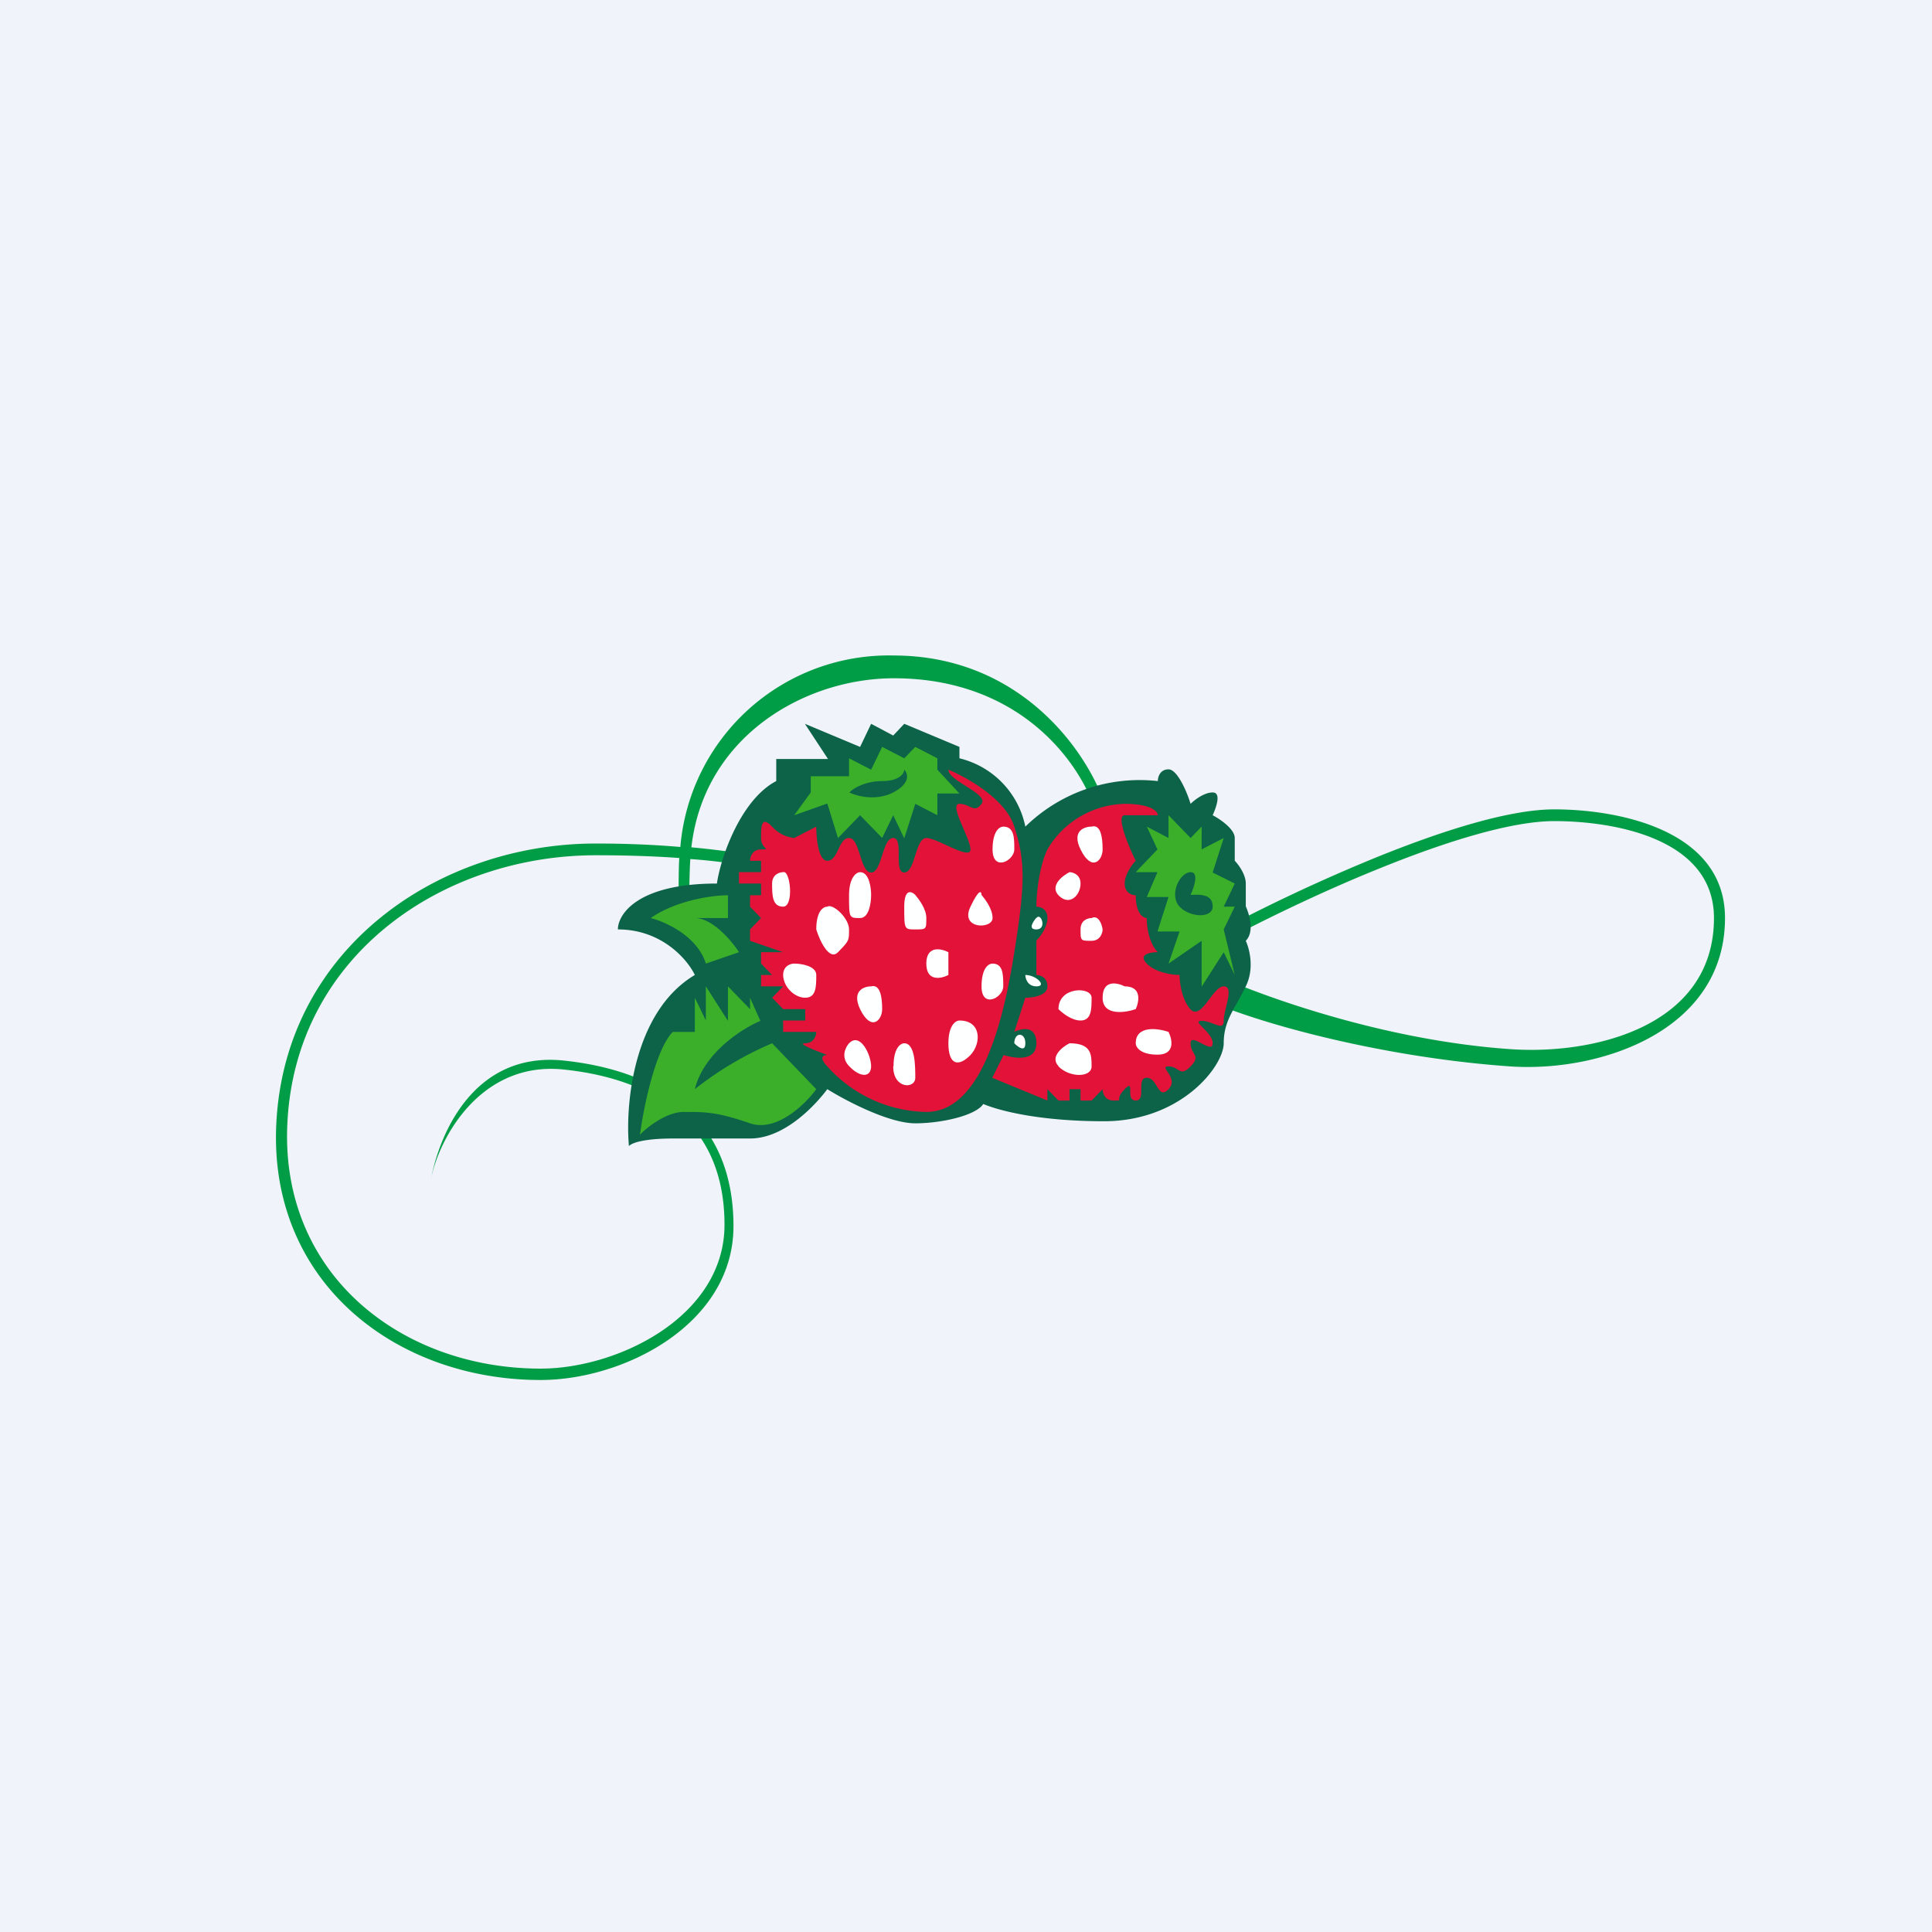
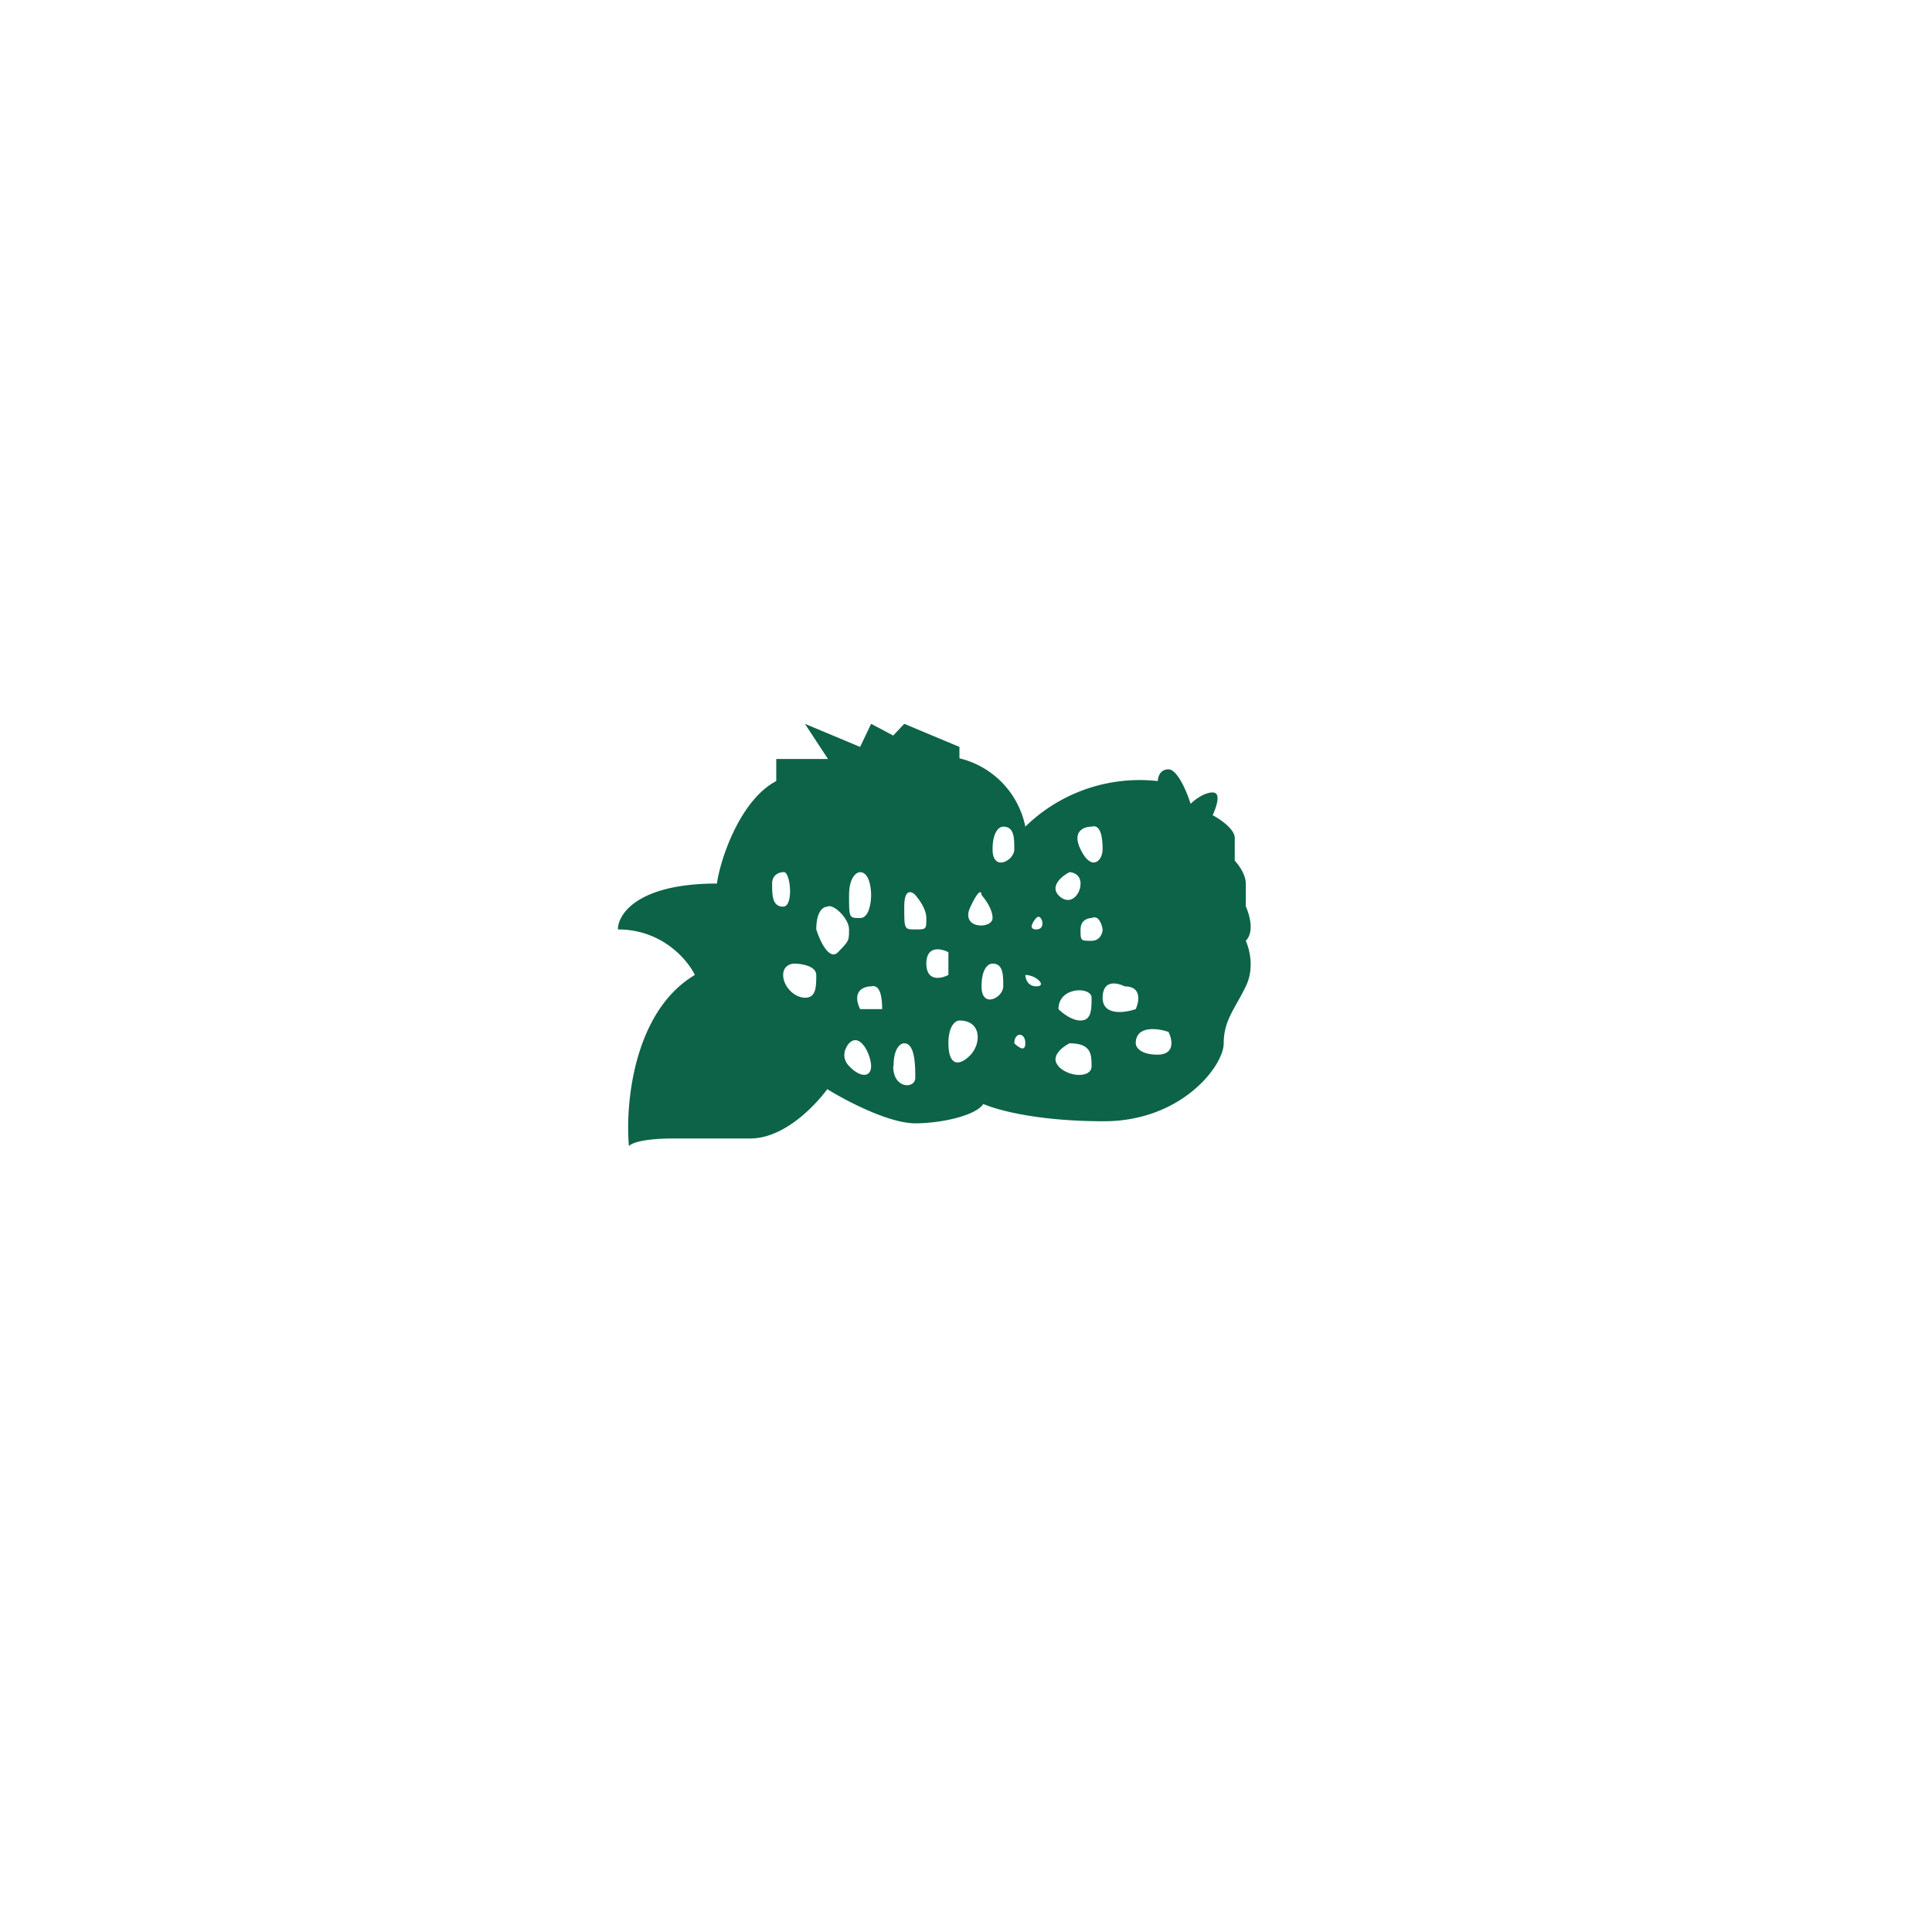
<svg xmlns="http://www.w3.org/2000/svg" width="56" height="56" viewBox="0 0 56 56">
-   <path fill="#F0F3FA" d="M0 0h56v56H0z" />
-   <path d="M25.9 19c3.82 0 5.78 3 6.21 4.58l-.3.1c-.42-1.5-2.19-4.02-5.9-4.02-2.57 0-5.5 1.67-5.87 4.9.85.08 1.44.17 1.73.23l-.06.32a16.1 16.1 0 0 0-1.7-.21c-.02.24-.03.8-.03 1.04h-.31c0-.24 0-.82.02-1.07-.68-.05-1.5-.08-2.42-.08-4.41 0-8.7 2.88-8.94 7.76-.22 4.38 3.3 7.12 7.34 7.12 2.24 0 5.33-1.51 5.33-4.17 0-2.96-2.05-4.23-4.67-4.5-2.45-.25-3.65 2.08-3.85 3.24.22-1.26 1.19-3.77 3.85-3.5 2.78.29 4.93 1.67 4.93 4.8 0 2.84-3.17 4.46-5.59 4.46-4.23 0-7.9-2.87-7.66-7.45.26-5.05 4.68-8.1 9.26-8.1.94 0 1.76.04 2.45.1A6.06 6.06 0 0 1 25.9 19Zm14.14 6.15c-1.87.75-3.7 1.66-4.81 2.26l-.15-.29a50.7 50.7 0 0 1 4.84-2.28c1.88-.76 3.82-1.38 5.13-1.38 1.89 0 4.95.61 4.95 3.15 0 3.27-3.62 4.48-6.23 4.3-3.85-.27-7.54-1.32-8.94-1.99l.07-.81c1.37.66 5.08 2.04 8.88 2.3 2.42.17 5.9-.66 5.9-3.8 0-2.33-2.94-2.81-4.63-2.81-1.24 0-3.13.59-5.01 1.35Z" fill="#009D46" />
  <path d="M20.14 28.26c-1.78 1.06-2.02 3.75-1.91 4.96.1-.11.5-.22 1.28-.22h2.23c1.02 0 1.92-1 2.24-1.43.53.33 1.78.99 2.55.99.77 0 1.76-.23 1.97-.56.53.22 1.71.5 3.5.5 2.24 0 3.47-1.6 3.47-2.26 0-.66.32-.99.64-1.65.26-.53.1-1.1 0-1.32.26-.27.1-.77 0-1v-.66c0-.26-.21-.55-.32-.66v-.66c0-.26-.43-.55-.64-.66.1-.22.26-.66 0-.66-.25 0-.53.22-.64.33-.1-.33-.38-1-.64-1-.25 0-.31.23-.31.34a4.74 4.74 0 0 0-3.84 1.32 2.56 2.56 0 0 0-1.91-1.98v-.33l-1.6-.67-.32.34-.64-.34-.32.67-1.6-.67L24 22h-1.5v.64c-1.02.53-1.61 2.2-1.72 2.97-2.3 0-2.87.89-2.87 1.33 1.28 0 2.02.88 2.23 1.32Z" fill="#0C6348" />
-   <path d="M23.5 22.5h1.11v-.52l.64.33.32-.66.64.33.32-.33.64.33v.33l.64.69h-.64v.63l-.64-.33-.32 1-.32-.67-.32.66-.64-.66-.64.66-.31-1-.96.34.48-.66v-.47Zm9.42 2.78.63-.66-.31-.66.63.33v-.66l.64.66.32-.33v.66l.64-.33-.32 1 .64.32-.32.67h.32l-.32.66.32 1.32-.32-.66-.64 1v-1.33l-.96.66.32-.93h-.64l.32-1h-.63l.31-.72h-.63Zm-11.82.66v.67h-.96c.51 0 1.07.66 1.28.99l-.96.33c-.25-.8-1.17-1.21-1.6-1.32.77-.53 1.82-.66 2.24-.66Zm-.96 5.63a9.75 9.75 0 0 1 2.24-1.33l1.28 1.33c-.32.44-1.15 1.25-1.92.99-.96-.33-1.28-.33-1.92-.33-.5 0-1.06.44-1.27.66.1-.77.44-2.45.95-2.98h.64v-.99l.32.66v-.99l.64 1v-1l.64.66v-.33l.3.67c-.54.23-1.64.93-1.9 1.98Zm4.48-8.6c.2.1.76.26 1.27 0 .51-.27.43-.55.32-.66 0 .1-.13.33-.64.33-.5 0-.85.22-.95.33Zm9.9 2.31c-.33 0-.64.66-.33 1 .32.33.96.33.96 0 0-.34-.3-.36-.64-.34.1-.22.25-.66 0-.66Z" fill="#3BAF2A" />
-   <path d="M29.4 23.96c-.25-.8-1.38-1.43-1.91-1.65 0 .33 1.18.7.96.99-.22.29-.32 0-.64 0s.32 1 .32 1.32c0 .33-.96-.33-1.28-.33-.32 0-.32 1-.64 1s0-1-.32-1-.32 1-.64 1-.32-1-.64-1c-.31 0-.31.66-.63.66-.26 0-.32-.66-.32-.99l-.64.33a1 1 0 0 1-.64-.33c-.32-.33-.32 0-.32.33s.32.33 0 .33c-.25 0-.32.22-.32.33h.32v.33h-.64v.33h.64v.34h-.32v.33l.32.33-.32.33v.33l.96.33h-.64v.33l.32.33h-.32v.33h.64l-.32.33.32.33h.64v.33h-.64v.33h.96c0 .11-.07.33-.32.33-.26 0 .32.22.64.34-.11 0-.26.06 0 .33a3.94 3.94 0 0 0 2.87 1.32c1.6 0 2.24-2.65 2.55-4.63.32-1.99.32-2.65 0-3.64ZM32.6 23.3c.76 0 .96.22.96.33h-.96c-.26 0 .1.88.32 1.32-.11.11-.32.4-.32.66 0 .27.21.34.32.34 0 .52.21.66.32.66 0 .53.2.88.32.99-.22 0-.58.06-.32.33.25.26.74.33.95.33 0 .22.07.73.32 1 .32.32.64-.67.96-.67.32 0 0 .66 0 1 0 .32-.32 0-.64 0s.32.32.32.65c0 .34-.64-.33-.64 0 0 .34.32.34 0 .67s-.32 0-.64 0c-.31 0 .32.33 0 .66-.31.33-.31-.33-.63-.33s0 .66-.32.66 0-.66-.32-.33 0 .33-.32.33c-.26 0-.32-.22-.32-.33l-.32.33h-.32v-.33H31v.33h-.32l-.32-.33v.33l-1.6-.66.33-.66c.31.1.95.2.95-.34 0-.52-.42-.44-.64-.33l.32-.99c.22 0 .64-.06.64-.33 0-.26-.21-.33-.32-.33v-1c.11-.1.32-.39.32-.65 0-.27-.21-.33-.32-.33 0-.34.07-1.13.32-1.66a2.67 2.67 0 0 1 2.24-1.32Z" fill="#E31239" />
-   <path d="M26.53 26.94c-.32 0-.32 0-.32-.66 0-.53.21-.45.32-.34.1.12.32.4.32.67 0 .33 0 .33-.32.33ZM28.13 26.28c.25-.53.32-.45.32-.34.1.12.32.4.32.67 0 .33-.96.33-.64-.33ZM28.77 24.62c0-.53.2-.66.31-.66.32 0 .32.33.32.66s-.63.66-.63 0ZM24.61 25.95c0-.53.22-.67.32-.67.26 0 .32.44.32.66 0 .23-.06.67-.32.67-.32 0-.32 0-.32-.66ZM26.85 27.93c0-.53.43-.44.64-.33v.66c-.21.11-.64.2-.64-.33ZM28.45 28.6c0-.54.2-.67.32-.67.31 0 .31.33.31.66s-.63.66-.63 0ZM24.93 29.25c-.25-.53.11-.66.32-.66.27-.07.32.33.32.66s-.32.66-.64 0ZM27.49 30.24c0-.52.21-.66.32-.66.64 0 .64.66.32 1-.32.33-.64.33-.64-.34ZM25.9 30.9c0-.52.2-.66.31-.66.32 0 .32.67.32 1 0 .33-.64.33-.64-.33ZM25.25 30.9c0 .34-.32.34-.64 0-.25-.26-.1-.55 0-.66.32-.33.64.33.64.67ZM23.66 26.94c0-.53.2-.66.32-.66.16-.1.63.33.63.66s0 .33-.32.66c-.25.26-.53-.33-.63-.66ZM22.7 28.26c0-.26.21-.33.32-.33.21 0 .64.07.64.33 0 .33 0 .66-.32.66s-.64-.33-.64-.66ZM22.38 25.61c0-.26.21-.33.32-.33.21-.07.32 1 0 1s-.32-.34-.32-.67ZM30.04 26.6c-.1.12-.25.34 0 .34.32 0 .13-.51 0-.33ZM29.72 28.26c0 .11.07.33.32.33.32 0 0-.33-.32-.33ZM29.4 30.24c.11.11.32.27.32 0 0-.33-.32-.33-.32 0ZM31.32 24.62c-.26-.53.1-.66.32-.66.27-.08.32.33.32.66s-.32.66-.64 0ZM30.68 25.95c-.25-.27.1-.56.32-.67.1 0 .32.07.32.33 0 .34-.32.67-.64.34ZM31.32 26.94c0-.27.21-.33.32-.33.2-.1.3.18.32.33 0 .1-.07.33-.32.33-.32 0-.32 0-.32-.33ZM31.96 28.92c0-.53.42-.44.64-.33.5 0 .42.44.32.66-.32.11-.96.2-.96-.33ZM31.32 29.58c-.26 0-.53-.22-.64-.33 0-.66.96-.66.96-.33s0 .66-.32.66ZM33.55 30.57c-.5 0-.63-.22-.63-.33 0-.52.63-.44.95-.33.11.22.2.66-.32.66ZM30.68 30.9c-.25-.26.1-.55.32-.66.64 0 .64.33.64.67 0 .33-.64.33-.96 0Z" fill="#FEFFFF" />
+   <path d="M26.53 26.94c-.32 0-.32 0-.32-.66 0-.53.21-.45.32-.34.1.12.32.4.32.67 0 .33 0 .33-.32.33ZM28.13 26.28c.25-.53.32-.45.32-.34.1.12.32.4.32.67 0 .33-.96.33-.64-.33ZM28.77 24.62c0-.53.2-.66.31-.66.32 0 .32.33.32.66s-.63.66-.63 0ZM24.61 25.95c0-.53.22-.67.32-.67.26 0 .32.44.32.66 0 .23-.06.67-.32.67-.32 0-.32 0-.32-.66ZM26.85 27.93c0-.53.43-.44.64-.33v.66c-.21.11-.64.2-.64-.33ZM28.45 28.6c0-.54.2-.67.32-.67.31 0 .31.33.31.66s-.63.66-.63 0ZM24.93 29.25c-.25-.53.11-.66.32-.66.27-.07.32.33.32.66ZM27.49 30.24c0-.52.21-.66.32-.66.64 0 .64.66.32 1-.32.33-.64.33-.64-.34ZM25.9 30.9c0-.52.2-.66.31-.66.32 0 .32.67.32 1 0 .33-.64.33-.64-.33ZM25.25 30.9c0 .34-.32.34-.64 0-.25-.26-.1-.55 0-.66.32-.33.64.33.64.67ZM23.66 26.94c0-.53.2-.66.32-.66.16-.1.63.33.63.66s0 .33-.32.66c-.25.26-.53-.33-.63-.66ZM22.7 28.26c0-.26.21-.33.32-.33.21 0 .64.07.64.33 0 .33 0 .66-.32.66s-.64-.33-.64-.66ZM22.38 25.61c0-.26.21-.33.32-.33.21-.07.32 1 0 1s-.32-.34-.32-.67ZM30.04 26.6c-.1.12-.25.34 0 .34.32 0 .13-.51 0-.33ZM29.72 28.26c0 .11.07.33.32.33.32 0 0-.33-.32-.33ZM29.4 30.24c.11.11.32.27.32 0 0-.33-.32-.33-.32 0ZM31.32 24.62c-.26-.53.1-.66.32-.66.27-.08.32.33.32.66s-.32.66-.64 0ZM30.68 25.95c-.25-.27.1-.56.32-.67.1 0 .32.07.32.33 0 .34-.32.67-.64.34ZM31.32 26.94c0-.27.21-.33.32-.33.2-.1.3.18.32.33 0 .1-.07.33-.32.33-.32 0-.32 0-.32-.33ZM31.96 28.92c0-.53.42-.44.64-.33.5 0 .42.44.32.66-.32.11-.96.2-.96-.33ZM31.32 29.58c-.26 0-.53-.22-.64-.33 0-.66.96-.66.96-.33s0 .66-.32.66ZM33.55 30.57c-.5 0-.63-.22-.63-.33 0-.52.63-.44.95-.33.11.22.2.66-.32.66ZM30.68 30.9c-.25-.26.1-.55.32-.66.64 0 .64.33.64.67 0 .33-.64.33-.96 0Z" fill="#FEFFFF" />
</svg>